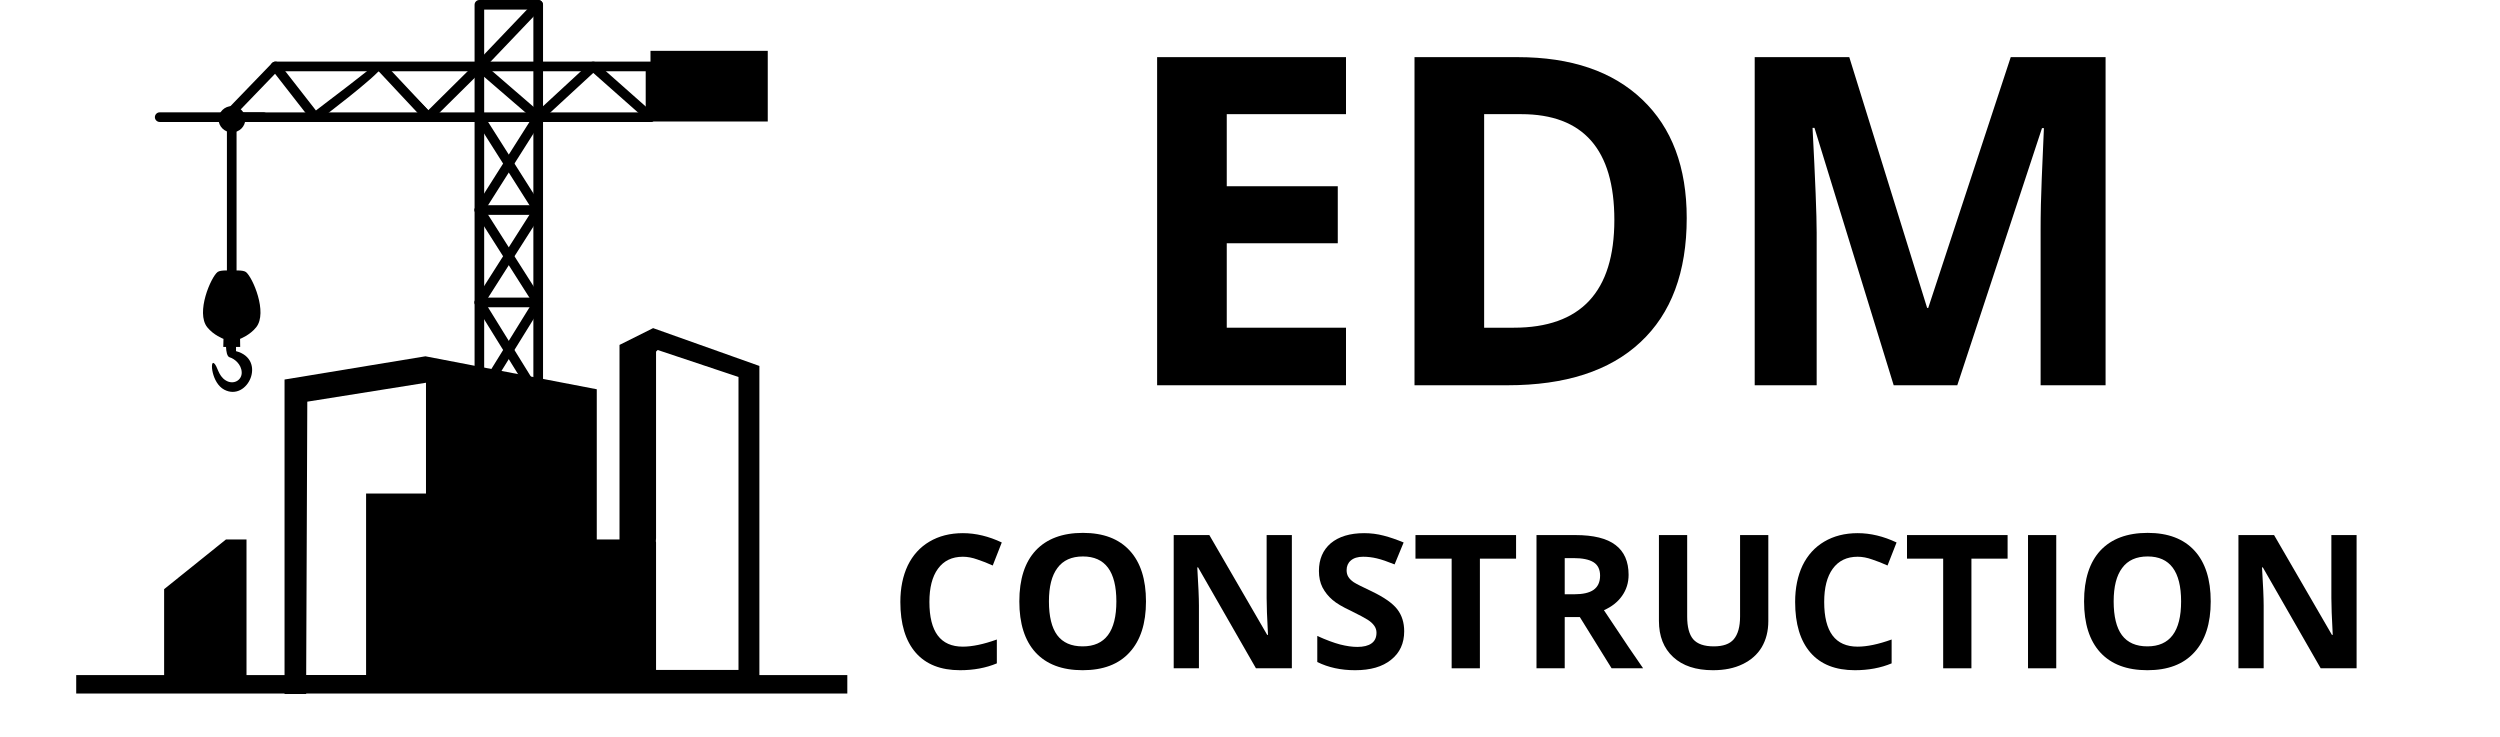
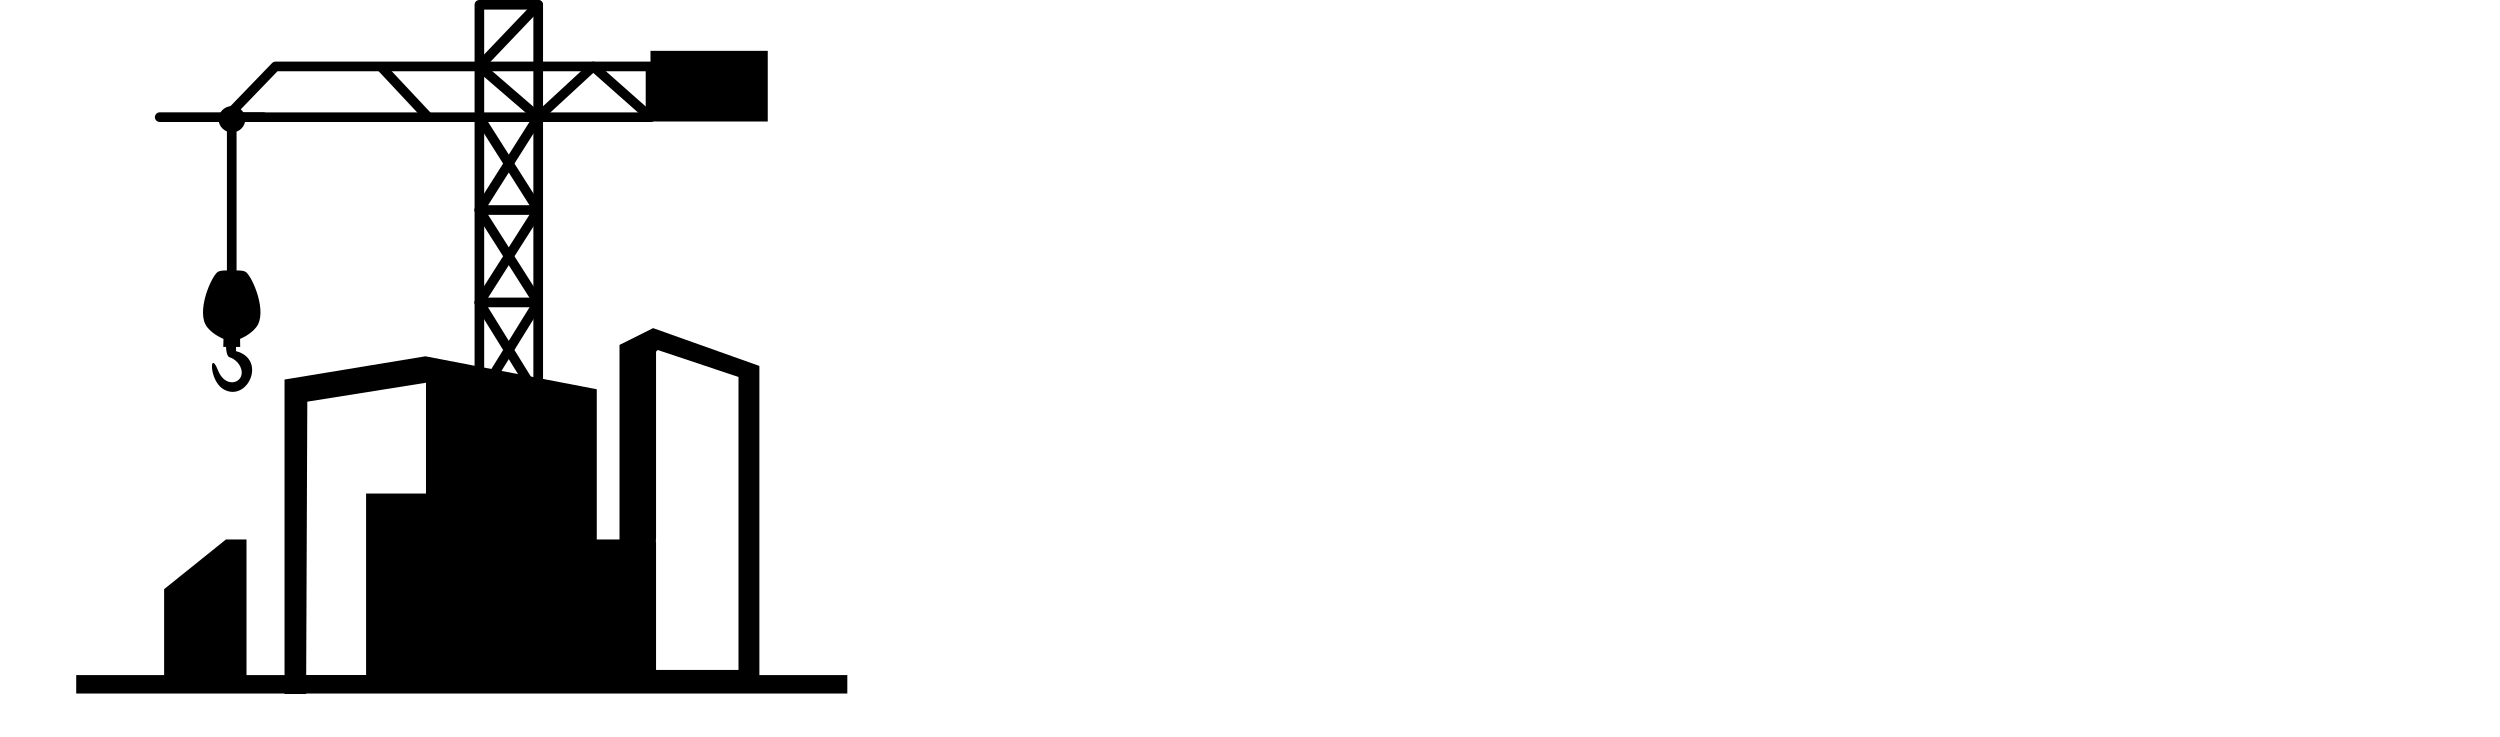
<svg xmlns="http://www.w3.org/2000/svg" width="190" zoomAndPan="magnify" viewBox="0 0 142.5 42" height="56" preserveAspectRatio="xMidYMid meet" version="1.0">
  <defs>
    <g />
    <clipPath id="3b60a5189a">
      <path d="M 50 0 L 137 0 L 137 41.023 L 50 41.023 Z M 50 0 " clip-rule="nonzero" />
    </clipPath>
    <clipPath id="91d95023c8">
-       <rect x="0" width="60" y="0" height="32" />
-     </clipPath>
+       </clipPath>
    <clipPath id="e00ef4efe5">
-       <path d="M 0.641 26 L 86.672 26 L 86.672 41.023 L 0.641 41.023 Z M 0.641 26 " clip-rule="nonzero" />
-     </clipPath>
+       </clipPath>
    <clipPath id="dacb7e64c4">
      <rect x="0" width="87" y="0" height="16" />
    </clipPath>
    <clipPath id="f2d7cf6e64">
      <rect x="0" width="87" y="0" height="42" />
    </clipPath>
  </defs>
  <path fill="#000000" d="M 30.676 0 L 27.324 0 C 27.172 0 27.051 0.121 27.051 0.273 L 27.051 38.254 C 27.051 38.406 27.172 38.527 27.324 38.527 L 30.676 38.527 C 30.828 38.527 30.953 38.406 30.953 38.254 L 30.953 0.273 C 30.949 0.121 30.828 0 30.676 0 Z M 27.598 0.547 L 30.402 0.547 L 30.402 37.977 L 27.598 37.977 Z M 27.598 0.547 " fill-opacity="1" fill-rule="nonzero" />
  <path fill="#000000" d="M 36.805 6.406 L 13.555 6.406 L 15.816 4.062 L 36.805 4.062 Z M 12.906 6.953 L 37.078 6.953 C 37.23 6.953 37.355 6.832 37.355 6.68 L 37.355 3.785 C 37.355 3.637 37.23 3.512 37.078 3.512 L 15.699 3.512 C 15.629 3.512 15.559 3.543 15.504 3.598 L 12.723 6.477 C 12.668 6.523 12.633 6.598 12.633 6.68 C 12.633 6.832 12.754 6.953 12.906 6.953 Z M 12.906 6.953 " fill-opacity="1" fill-rule="nonzero" />
  <path fill="#000000" d="M 30.676 33.621 C 30.828 33.621 30.953 33.5 30.953 33.348 C 30.953 33.195 30.828 33.074 30.676 33.074 L 27.324 33.074 C 27.172 33.074 27.051 33.195 27.051 33.348 C 27.051 33.5 27.172 33.621 27.324 33.621 Z M 30.676 33.621 " fill-opacity="1" fill-rule="nonzero" />
  <path fill="#000000" d="M 30.676 28.223 C 30.828 28.223 30.953 28.102 30.953 27.949 C 30.953 27.797 30.828 27.676 30.676 27.676 L 27.324 27.676 C 27.172 27.676 27.051 27.797 27.051 27.949 C 27.051 28.102 27.172 28.223 27.324 28.223 Z M 30.676 28.223 " fill-opacity="1" fill-rule="nonzero" />
  <path fill="#000000" d="M 30.676 22.934 C 30.828 22.934 30.953 22.809 30.953 22.66 C 30.953 22.508 30.828 22.383 30.676 22.383 L 27.324 22.383 C 27.172 22.383 27.051 22.508 27.051 22.66 C 27.051 22.809 27.172 22.934 27.324 22.934 Z M 30.676 22.934 " fill-opacity="1" fill-rule="nonzero" />
  <path fill="#000000" d="M 30.676 17.516 C 30.828 17.516 30.953 17.391 30.953 17.238 C 30.953 17.09 30.828 16.965 30.676 16.965 L 27.324 16.965 C 27.172 16.965 27.051 17.086 27.051 17.238 C 27.051 17.391 27.172 17.516 27.324 17.516 Z M 30.676 17.516 " fill-opacity="1" fill-rule="nonzero" />
  <path fill="#000000" d="M 30.676 12.246 C 30.828 12.246 30.953 12.121 30.953 11.969 C 30.953 11.816 30.828 11.695 30.676 11.695 L 27.324 11.695 C 27.172 11.695 27.051 11.816 27.051 11.969 C 27.051 12.121 27.172 12.246 27.324 12.246 Z M 30.676 12.246 " fill-opacity="1" fill-rule="nonzero" />
  <path fill="#000000" d="M 30.449 38.406 C 30.535 38.531 30.707 38.562 30.832 38.477 C 30.957 38.395 30.988 38.223 30.902 38.098 L 27.652 33.34 L 30.91 28.094 C 30.965 28 30.961 27.891 30.906 27.805 L 27.648 22.656 L 30.91 17.383 C 30.965 17.289 30.961 17.18 30.906 17.094 L 27.648 11.969 L 30.906 6.824 C 30.98 6.707 30.953 6.555 30.852 6.469 L 27.723 3.766 L 30.875 0.461 C 30.98 0.352 30.973 0.18 30.863 0.074 C 30.754 -0.027 30.582 -0.023 30.477 0.086 L 27.125 3.598 L 27.117 3.609 C 27.016 3.723 27.031 3.895 27.145 3.992 L 30.32 6.73 L 27.102 11.809 C 27.039 11.895 27.031 12.02 27.094 12.117 L 30.352 17.242 L 27.098 22.504 C 27.039 22.59 27.031 22.711 27.094 22.805 L 30.352 27.949 L 27.102 33.188 C 27.035 33.281 27.031 33.406 27.098 33.5 Z M 30.449 38.406 " fill-opacity="1" fill-rule="nonzero" />
  <path fill="#000000" d="M 27.555 6.531 C 27.477 6.406 27.305 6.367 27.18 6.449 C 27.051 6.527 27.012 6.695 27.094 6.824 L 30.352 11.969 L 27.094 17.094 C 27.031 17.191 27.039 17.312 27.102 17.402 L 30.352 22.656 L 27.094 27.805 C 27.031 27.898 27.039 28.016 27.098 28.105 L 30.348 33.34 L 27.098 38.098 C 27.012 38.223 27.043 38.395 27.168 38.48 C 27.293 38.562 27.465 38.531 27.551 38.406 L 30.902 33.504 C 30.961 33.414 30.969 33.301 30.91 33.203 L 27.648 27.953 L 30.906 22.805 C 30.961 22.719 30.965 22.605 30.91 22.516 L 27.648 17.242 L 30.91 12.117 L 30.906 12.117 C 30.961 12.031 30.965 11.918 30.91 11.824 Z M 27.555 6.531 " fill-opacity="1" fill-rule="nonzero" />
  <path fill="#000000" d="M 36.898 6.883 C 37.008 6.984 37.184 6.973 37.285 6.859 C 37.387 6.75 37.375 6.574 37.262 6.473 L 33.996 3.582 C 33.883 3.484 33.711 3.492 33.609 3.602 L 30.492 6.48 C 30.379 6.582 30.375 6.754 30.477 6.863 C 30.578 6.977 30.75 6.98 30.863 6.879 L 33.816 4.156 Z M 36.898 6.883 " fill-opacity="1" fill-rule="nonzero" />
-   <path fill="#000000" d="M 27.52 3.98 C 27.625 3.875 27.625 3.703 27.52 3.594 C 27.41 3.488 27.238 3.488 27.129 3.594 L 24.41 6.285 C 24.012 5.867 23.074 4.902 22.32 4.262 C 22.953 5.047 23.934 6.477 24.156 6.801 C 24.168 6.824 24.184 6.844 24.199 6.863 L 24.207 6.871 C 24.316 6.98 24.488 6.98 24.594 6.875 Z M 22.32 4.262 C 22.117 4.09 21.926 3.938 21.766 3.828 C 21.773 3.812 21.777 3.797 21.777 3.785 C 21.777 3.637 22.004 3.867 22.32 4.262 Z M 21.766 3.828 C 21.742 3.816 21.723 3.801 21.699 3.785 C 21.414 3.605 21.227 3.57 21.227 3.785 C 21.227 3.852 18.762 5.727 18.008 6.297 L 15.918 3.617 C 15.824 3.5 15.652 3.477 15.531 3.57 C 15.41 3.664 15.391 3.836 15.484 3.957 L 17.738 6.848 L 17.742 6.848 C 17.832 6.965 18.004 6.988 18.121 6.895 C 18.133 6.887 21.539 4.32 21.766 3.828 Z M 21.766 3.828 " fill-opacity="1" fill-rule="nonzero" />
  <path fill="#000000" d="M 37.078 2.898 L 43.762 2.898 L 43.762 6.926 L 37.078 6.926 Z M 37.078 2.898 " fill-opacity="1" fill-rule="evenodd" />
  <path fill="#000000" d="M 15.012 6.953 C 15.164 6.953 15.289 6.832 15.289 6.68 C 15.289 6.527 15.164 6.402 15.012 6.402 L 9.105 6.402 C 8.953 6.402 8.828 6.527 8.828 6.68 C 8.828 6.828 8.953 6.953 9.105 6.953 Z M 15.012 6.953 " fill-opacity="1" fill-rule="nonzero" />
  <path fill="#000000" d="M 13.223 6.047 C 12.801 6.047 12.457 6.383 12.457 6.797 C 12.457 7.211 12.801 7.547 13.223 7.547 C 13.641 7.547 13.984 7.211 13.984 6.797 C 13.984 6.383 13.641 6.047 13.223 6.047 Z M 13.223 6.047 " fill-opacity="1" fill-rule="evenodd" />
  <path fill="#000000" d="M 12.934 15.773 C 12.934 15.922 13.055 16.047 13.207 16.047 C 13.359 16.047 13.484 15.922 13.484 15.773 L 13.484 6.402 C 13.484 6.25 13.359 6.125 13.207 6.125 C 13.059 6.125 12.934 6.25 12.934 6.402 Z M 12.934 15.773 " fill-opacity="1" fill-rule="nonzero" />
  <path fill="#000000" d="M 13.453 19.777 L 13.691 19.777 L 13.684 19.316 C 13.684 19.316 14.25 19.102 14.605 18.652 C 15.27 17.812 14.398 15.797 14.016 15.504 C 13.832 15.367 13.211 15.43 13.211 15.43 C 13.211 15.43 12.586 15.367 12.402 15.504 C 12.023 15.797 11.148 17.812 11.812 18.652 C 12.168 19.102 12.738 19.316 12.738 19.316 L 12.727 19.777 L 12.883 19.777 C 12.895 20.027 12.938 20.324 13.09 20.367 C 13.359 20.441 13.758 20.762 13.777 21.215 C 13.801 21.664 13.316 21.961 12.867 21.684 C 12.414 21.406 12.414 20.859 12.188 20.699 C 11.965 20.539 12.062 21.832 12.781 22.211 C 14.121 22.914 15.223 20.477 13.453 20.016 Z M 13.453 19.777 " fill-opacity="1" fill-rule="evenodd" />
  <path fill="#000000" d="M 24.559 6.438 L 21.898 3.602 L 21.5 3.973 L 24.156 6.812 Z M 24.559 6.438 " fill-opacity="1" fill-rule="nonzero" />
  <path fill="#000000" d="M 29.023 37.062 L 32.656 37.062 L 33.766 38.605 L 24.281 38.605 L 25.391 37.062 Z M 29.023 37.062 " fill-opacity="1" fill-rule="evenodd" />
  <path fill="#000000" d="M 9.355 33.582 L 12.879 30.75 L 14.051 30.75 L 14.051 39.434 L 9.355 39.434 Z M 9.355 33.582 " fill-opacity="1" fill-rule="evenodd" />
  <path fill="#000000" d="M 17.453 39.402 L 17.453 39.559 L 16.219 39.559 L 16.219 21.633 L 24.25 20.309 L 34.016 22.188 L 34.016 30.75 L 35.312 30.75 L 35.312 19.66 L 37.227 18.703 L 43.285 20.859 L 43.285 39.402 Z M 24.281 28.133 L 20.867 28.133 L 20.867 38.48 L 17.453 38.48 L 17.516 22.895 L 24.281 21.816 Z M 37.395 38.188 L 42.094 38.188 L 42.094 21.488 L 37.488 19.949 L 37.395 20.043 L 37.395 30.672 C 37.395 30.73 37.391 30.789 37.383 30.848 L 37.395 30.918 Z M 37.395 38.188 " fill-opacity="1" fill-rule="evenodd" />
  <path fill="#000000" d="M 4.344 38.48 L 48.297 38.48 L 48.297 39.531 L 4.344 39.531 Z M 4.344 38.48 " fill-opacity="1" fill-rule="evenodd" />
  <g clip-path="url(#3b60a5189a)">
    <g transform="matrix(1, 0, 0, 1, 50, 0)">
      <g clip-path="url(#f2d7cf6e64)">
        <g transform="matrix(1, 0, 0, 1, 13, 0)">
          <g clip-path="url(#91d95023c8)">
            <g fill="#000000" fill-opacity="1">
              <g transform="translate(0.597, 21.96)">
                <g>
                  <path d="M 13.125 0 L 2.359 0 L 2.359 -18.703 L 13.125 -18.703 L 13.125 -15.453 L 6.328 -15.453 L 6.328 -11.344 L 12.656 -11.344 L 12.656 -8.094 L 6.328 -8.094 L 6.328 -3.281 L 13.125 -3.281 Z M 13.125 0 " />
                </g>
              </g>
            </g>
            <g fill="#000000" fill-opacity="1">
              <g transform="translate(15.268, 21.96)">
                <g>
                  <path d="M 17.875 -9.531 C 17.875 -6.445 16.992 -4.086 15.234 -2.453 C 13.484 -0.816 10.957 0 7.656 0 L 2.359 0 L 2.359 -18.703 L 8.234 -18.703 C 11.285 -18.703 13.656 -17.895 15.344 -16.281 C 17.031 -14.676 17.875 -12.426 17.875 -9.531 Z M 13.75 -9.422 C 13.75 -13.441 11.977 -15.453 8.438 -15.453 L 6.328 -15.453 L 6.328 -3.281 L 8.016 -3.281 C 11.836 -3.281 13.75 -5.328 13.75 -9.422 Z M 13.75 -9.422 " />
                </g>
              </g>
            </g>
            <g fill="#000000" fill-opacity="1">
              <g transform="translate(34.659, 21.96)">
                <g>
                  <path d="M 10.281 0 L 5.766 -14.672 L 5.656 -14.672 C 5.812 -11.691 5.891 -9.703 5.891 -8.703 L 5.891 0 L 2.359 0 L 2.359 -18.703 L 7.75 -18.703 L 12.188 -4.406 L 12.25 -4.406 L 16.953 -18.703 L 22.359 -18.703 L 22.359 0 L 18.656 0 L 18.656 -8.859 C 18.656 -9.273 18.66 -9.754 18.672 -10.297 C 18.68 -10.848 18.738 -12.301 18.844 -14.656 L 18.734 -14.656 L 13.906 0 Z M 10.281 0 " />
                </g>
              </g>
            </g>
          </g>
        </g>
        <g clip-path="url(#e00ef4efe5)">
          <g transform="matrix(1, 0, 0, 1, 0, 26)">
            <g clip-path="url(#dacb7e64c4)">
              <g fill="#000000" fill-opacity="1">
                <g transform="translate(0.695, 12.093)">
                  <g>
                    <path d="M 4.188 -6.359 C 3.57 -6.359 3.098 -6.129 2.766 -5.672 C 2.441 -5.223 2.281 -4.594 2.281 -3.781 C 2.281 -2.082 2.914 -1.234 4.188 -1.234 C 4.719 -1.234 5.363 -1.367 6.125 -1.641 L 6.125 -0.281 C 5.5 -0.02 4.801 0.109 4.031 0.109 C 2.926 0.109 2.082 -0.223 1.5 -0.891 C 0.914 -1.566 0.625 -2.531 0.625 -3.781 C 0.625 -4.57 0.766 -5.266 1.047 -5.859 C 1.336 -6.453 1.75 -6.906 2.281 -7.219 C 2.82 -7.539 3.457 -7.703 4.188 -7.703 C 4.926 -7.703 5.664 -7.523 6.406 -7.172 L 5.891 -5.859 C 5.598 -5.992 5.305 -6.109 5.016 -6.203 C 4.734 -6.305 4.457 -6.359 4.188 -6.359 Z M 4.188 -6.359 " />
                  </g>
                </g>
              </g>
              <g fill="#000000" fill-opacity="1">
                <g transform="translate(7.477, 12.093)">
                  <g>
                    <path d="M 7.844 -3.812 C 7.844 -2.551 7.531 -1.582 6.906 -0.906 C 6.289 -0.227 5.398 0.109 4.234 0.109 C 3.066 0.109 2.172 -0.227 1.547 -0.906 C 0.93 -1.582 0.625 -2.551 0.625 -3.812 C 0.625 -5.082 0.938 -6.051 1.562 -6.719 C 2.188 -7.383 3.082 -7.719 4.25 -7.719 C 5.414 -7.719 6.305 -7.379 6.922 -6.703 C 7.535 -6.035 7.844 -5.07 7.844 -3.812 Z M 2.312 -3.812 C 2.312 -2.957 2.469 -2.316 2.781 -1.891 C 3.102 -1.461 3.586 -1.25 4.234 -1.25 C 5.516 -1.25 6.156 -2.102 6.156 -3.812 C 6.156 -5.52 5.52 -6.375 4.25 -6.375 C 3.602 -6.375 3.117 -6.156 2.797 -5.719 C 2.473 -5.289 2.312 -4.656 2.312 -3.812 Z M 2.312 -3.812 " />
                  </g>
                </g>
              </g>
              <g fill="#000000" fill-opacity="1">
                <g transform="translate(15.948, 12.093)">
                  <g>
                    <path d="M 7.688 0 L 5.641 0 L 2.344 -5.75 L 2.297 -5.75 C 2.359 -4.727 2.391 -4.004 2.391 -3.578 L 2.391 0 L 0.953 0 L 0.953 -7.594 L 2.984 -7.594 L 6.281 -1.906 L 6.328 -1.906 C 6.273 -2.895 6.25 -3.594 6.25 -4 L 6.25 -7.594 L 7.688 -7.594 Z M 7.688 0 " />
                  </g>
                </g>
              </g>
              <g fill="#000000" fill-opacity="1">
                <g transform="translate(24.601, 12.093)">
                  <g>
                    <path d="M 5.438 -2.109 C 5.438 -1.422 5.188 -0.879 4.688 -0.484 C 4.195 -0.086 3.516 0.109 2.641 0.109 C 1.828 0.109 1.109 -0.047 0.484 -0.359 L 0.484 -1.844 C 0.992 -1.613 1.426 -1.453 1.781 -1.359 C 2.145 -1.266 2.473 -1.219 2.766 -1.219 C 3.117 -1.219 3.391 -1.285 3.578 -1.422 C 3.766 -1.555 3.859 -1.758 3.859 -2.031 C 3.859 -2.176 3.816 -2.305 3.734 -2.422 C 3.648 -2.547 3.523 -2.66 3.359 -2.766 C 3.203 -2.867 2.879 -3.039 2.391 -3.281 C 1.922 -3.5 1.57 -3.707 1.344 -3.906 C 1.113 -4.102 0.926 -4.336 0.781 -4.609 C 0.645 -4.879 0.578 -5.191 0.578 -5.547 C 0.578 -6.211 0.801 -6.738 1.25 -7.125 C 1.707 -7.508 2.344 -7.703 3.156 -7.703 C 3.539 -7.703 3.91 -7.656 4.266 -7.562 C 4.629 -7.469 5.008 -7.336 5.406 -7.172 L 4.891 -5.922 C 4.484 -6.086 4.145 -6.203 3.875 -6.266 C 3.613 -6.328 3.352 -6.359 3.094 -6.359 C 2.789 -6.359 2.555 -6.285 2.391 -6.141 C 2.234 -6.004 2.156 -5.82 2.156 -5.594 C 2.156 -5.445 2.188 -5.32 2.25 -5.219 C 2.312 -5.113 2.414 -5.008 2.562 -4.906 C 2.707 -4.812 3.047 -4.641 3.578 -4.391 C 4.297 -4.047 4.785 -3.703 5.047 -3.359 C 5.305 -3.023 5.438 -2.609 5.438 -2.109 Z M 5.438 -2.109 " />
                  </g>
                </g>
              </g>
              <g fill="#000000" fill-opacity="1">
                <g transform="translate(30.463, 12.093)">
                  <g>
                    <path d="M 3.891 0 L 2.281 0 L 2.281 -6.25 L 0.219 -6.25 L 0.219 -7.594 L 5.953 -7.594 L 5.953 -6.25 L 3.891 -6.25 Z M 3.891 0 " />
                  </g>
                </g>
              </g>
              <g fill="#000000" fill-opacity="1">
                <g transform="translate(36.627, 12.093)">
                  <g>
                    <path d="M 2.562 -4.219 L 3.094 -4.219 C 3.594 -4.219 3.961 -4.301 4.203 -4.469 C 4.453 -4.645 4.578 -4.914 4.578 -5.281 C 4.578 -5.633 4.453 -5.891 4.203 -6.047 C 3.953 -6.203 3.57 -6.281 3.062 -6.281 L 2.562 -6.281 Z M 2.562 -2.922 L 2.562 0 L 0.953 0 L 0.953 -7.594 L 3.172 -7.594 C 4.203 -7.594 4.961 -7.406 5.453 -7.031 C 5.953 -6.656 6.203 -6.086 6.203 -5.328 C 6.203 -4.879 6.078 -4.477 5.828 -4.125 C 5.586 -3.781 5.242 -3.508 4.797 -3.312 C 5.93 -1.602 6.676 -0.5 7.031 0 L 5.234 0 L 3.422 -2.922 Z M 2.562 -2.922 " />
                  </g>
                </g>
              </g>
              <g fill="#000000" fill-opacity="1">
                <g transform="translate(43.653, 12.093)">
                  <g>
                    <path d="M 7.141 -7.594 L 7.141 -2.688 C 7.141 -2.125 7.016 -1.629 6.766 -1.203 C 6.516 -0.785 6.148 -0.461 5.672 -0.234 C 5.203 -0.004 4.641 0.109 3.984 0.109 C 3.016 0.109 2.258 -0.141 1.719 -0.641 C 1.176 -1.141 0.906 -1.828 0.906 -2.703 L 0.906 -7.594 L 2.516 -7.594 L 2.516 -2.953 C 2.516 -2.359 2.629 -1.926 2.859 -1.656 C 3.098 -1.383 3.488 -1.25 4.031 -1.25 C 4.562 -1.25 4.941 -1.383 5.172 -1.656 C 5.41 -1.938 5.531 -2.367 5.531 -2.953 L 5.531 -7.594 Z M 7.141 -7.594 " />
                  </g>
                </g>
              </g>
              <g fill="#000000" fill-opacity="1">
                <g transform="translate(51.698, 12.093)">
                  <g>
                    <path d="M 4.188 -6.359 C 3.57 -6.359 3.098 -6.129 2.766 -5.672 C 2.441 -5.223 2.281 -4.594 2.281 -3.781 C 2.281 -2.082 2.914 -1.234 4.188 -1.234 C 4.719 -1.234 5.363 -1.367 6.125 -1.641 L 6.125 -0.281 C 5.5 -0.02 4.801 0.109 4.031 0.109 C 2.926 0.109 2.082 -0.223 1.5 -0.891 C 0.914 -1.566 0.625 -2.531 0.625 -3.781 C 0.625 -4.57 0.766 -5.266 1.047 -5.859 C 1.336 -6.453 1.75 -6.906 2.281 -7.219 C 2.82 -7.539 3.457 -7.703 4.188 -7.703 C 4.926 -7.703 5.664 -7.523 6.406 -7.172 L 5.891 -5.859 C 5.598 -5.992 5.305 -6.109 5.016 -6.203 C 4.734 -6.305 4.457 -6.359 4.188 -6.359 Z M 4.188 -6.359 " />
                  </g>
                </g>
              </g>
              <g fill="#000000" fill-opacity="1">
                <g transform="translate(58.48, 12.093)">
                  <g>
                    <path d="M 3.891 0 L 2.281 0 L 2.281 -6.25 L 0.219 -6.25 L 0.219 -7.594 L 5.953 -7.594 L 5.953 -6.25 L 3.891 -6.25 Z M 3.891 0 " />
                  </g>
                </g>
              </g>
              <g fill="#000000" fill-opacity="1">
                <g transform="translate(64.644, 12.093)">
                  <g>
                    <path d="M 0.953 0 L 0.953 -7.594 L 2.562 -7.594 L 2.562 0 Z M 0.953 0 " />
                  </g>
                </g>
              </g>
              <g fill="#000000" fill-opacity="1">
                <g transform="translate(68.167, 12.093)">
                  <g>
                    <path d="M 7.844 -3.812 C 7.844 -2.551 7.531 -1.582 6.906 -0.906 C 6.289 -0.227 5.398 0.109 4.234 0.109 C 3.066 0.109 2.172 -0.227 1.547 -0.906 C 0.93 -1.582 0.625 -2.551 0.625 -3.812 C 0.625 -5.082 0.938 -6.051 1.562 -6.719 C 2.188 -7.383 3.082 -7.719 4.25 -7.719 C 5.414 -7.719 6.305 -7.379 6.922 -6.703 C 7.535 -6.035 7.844 -5.07 7.844 -3.812 Z M 2.312 -3.812 C 2.312 -2.957 2.469 -2.316 2.781 -1.891 C 3.102 -1.461 3.586 -1.25 4.234 -1.25 C 5.516 -1.25 6.156 -2.102 6.156 -3.812 C 6.156 -5.52 5.52 -6.375 4.25 -6.375 C 3.602 -6.375 3.117 -6.156 2.797 -5.719 C 2.473 -5.289 2.312 -4.656 2.312 -3.812 Z M 2.312 -3.812 " />
                  </g>
                </g>
              </g>
              <g fill="#000000" fill-opacity="1">
                <g transform="translate(76.638, 12.093)">
                  <g>
                    <path d="M 7.688 0 L 5.641 0 L 2.344 -5.75 L 2.297 -5.75 C 2.359 -4.727 2.391 -4.004 2.391 -3.578 L 2.391 0 L 0.953 0 L 0.953 -7.594 L 2.984 -7.594 L 6.281 -1.906 L 6.328 -1.906 C 6.273 -2.895 6.25 -3.594 6.25 -4 L 6.25 -7.594 L 7.688 -7.594 Z M 7.688 0 " />
                  </g>
                </g>
              </g>
            </g>
          </g>
        </g>
      </g>
    </g>
  </g>
</svg>